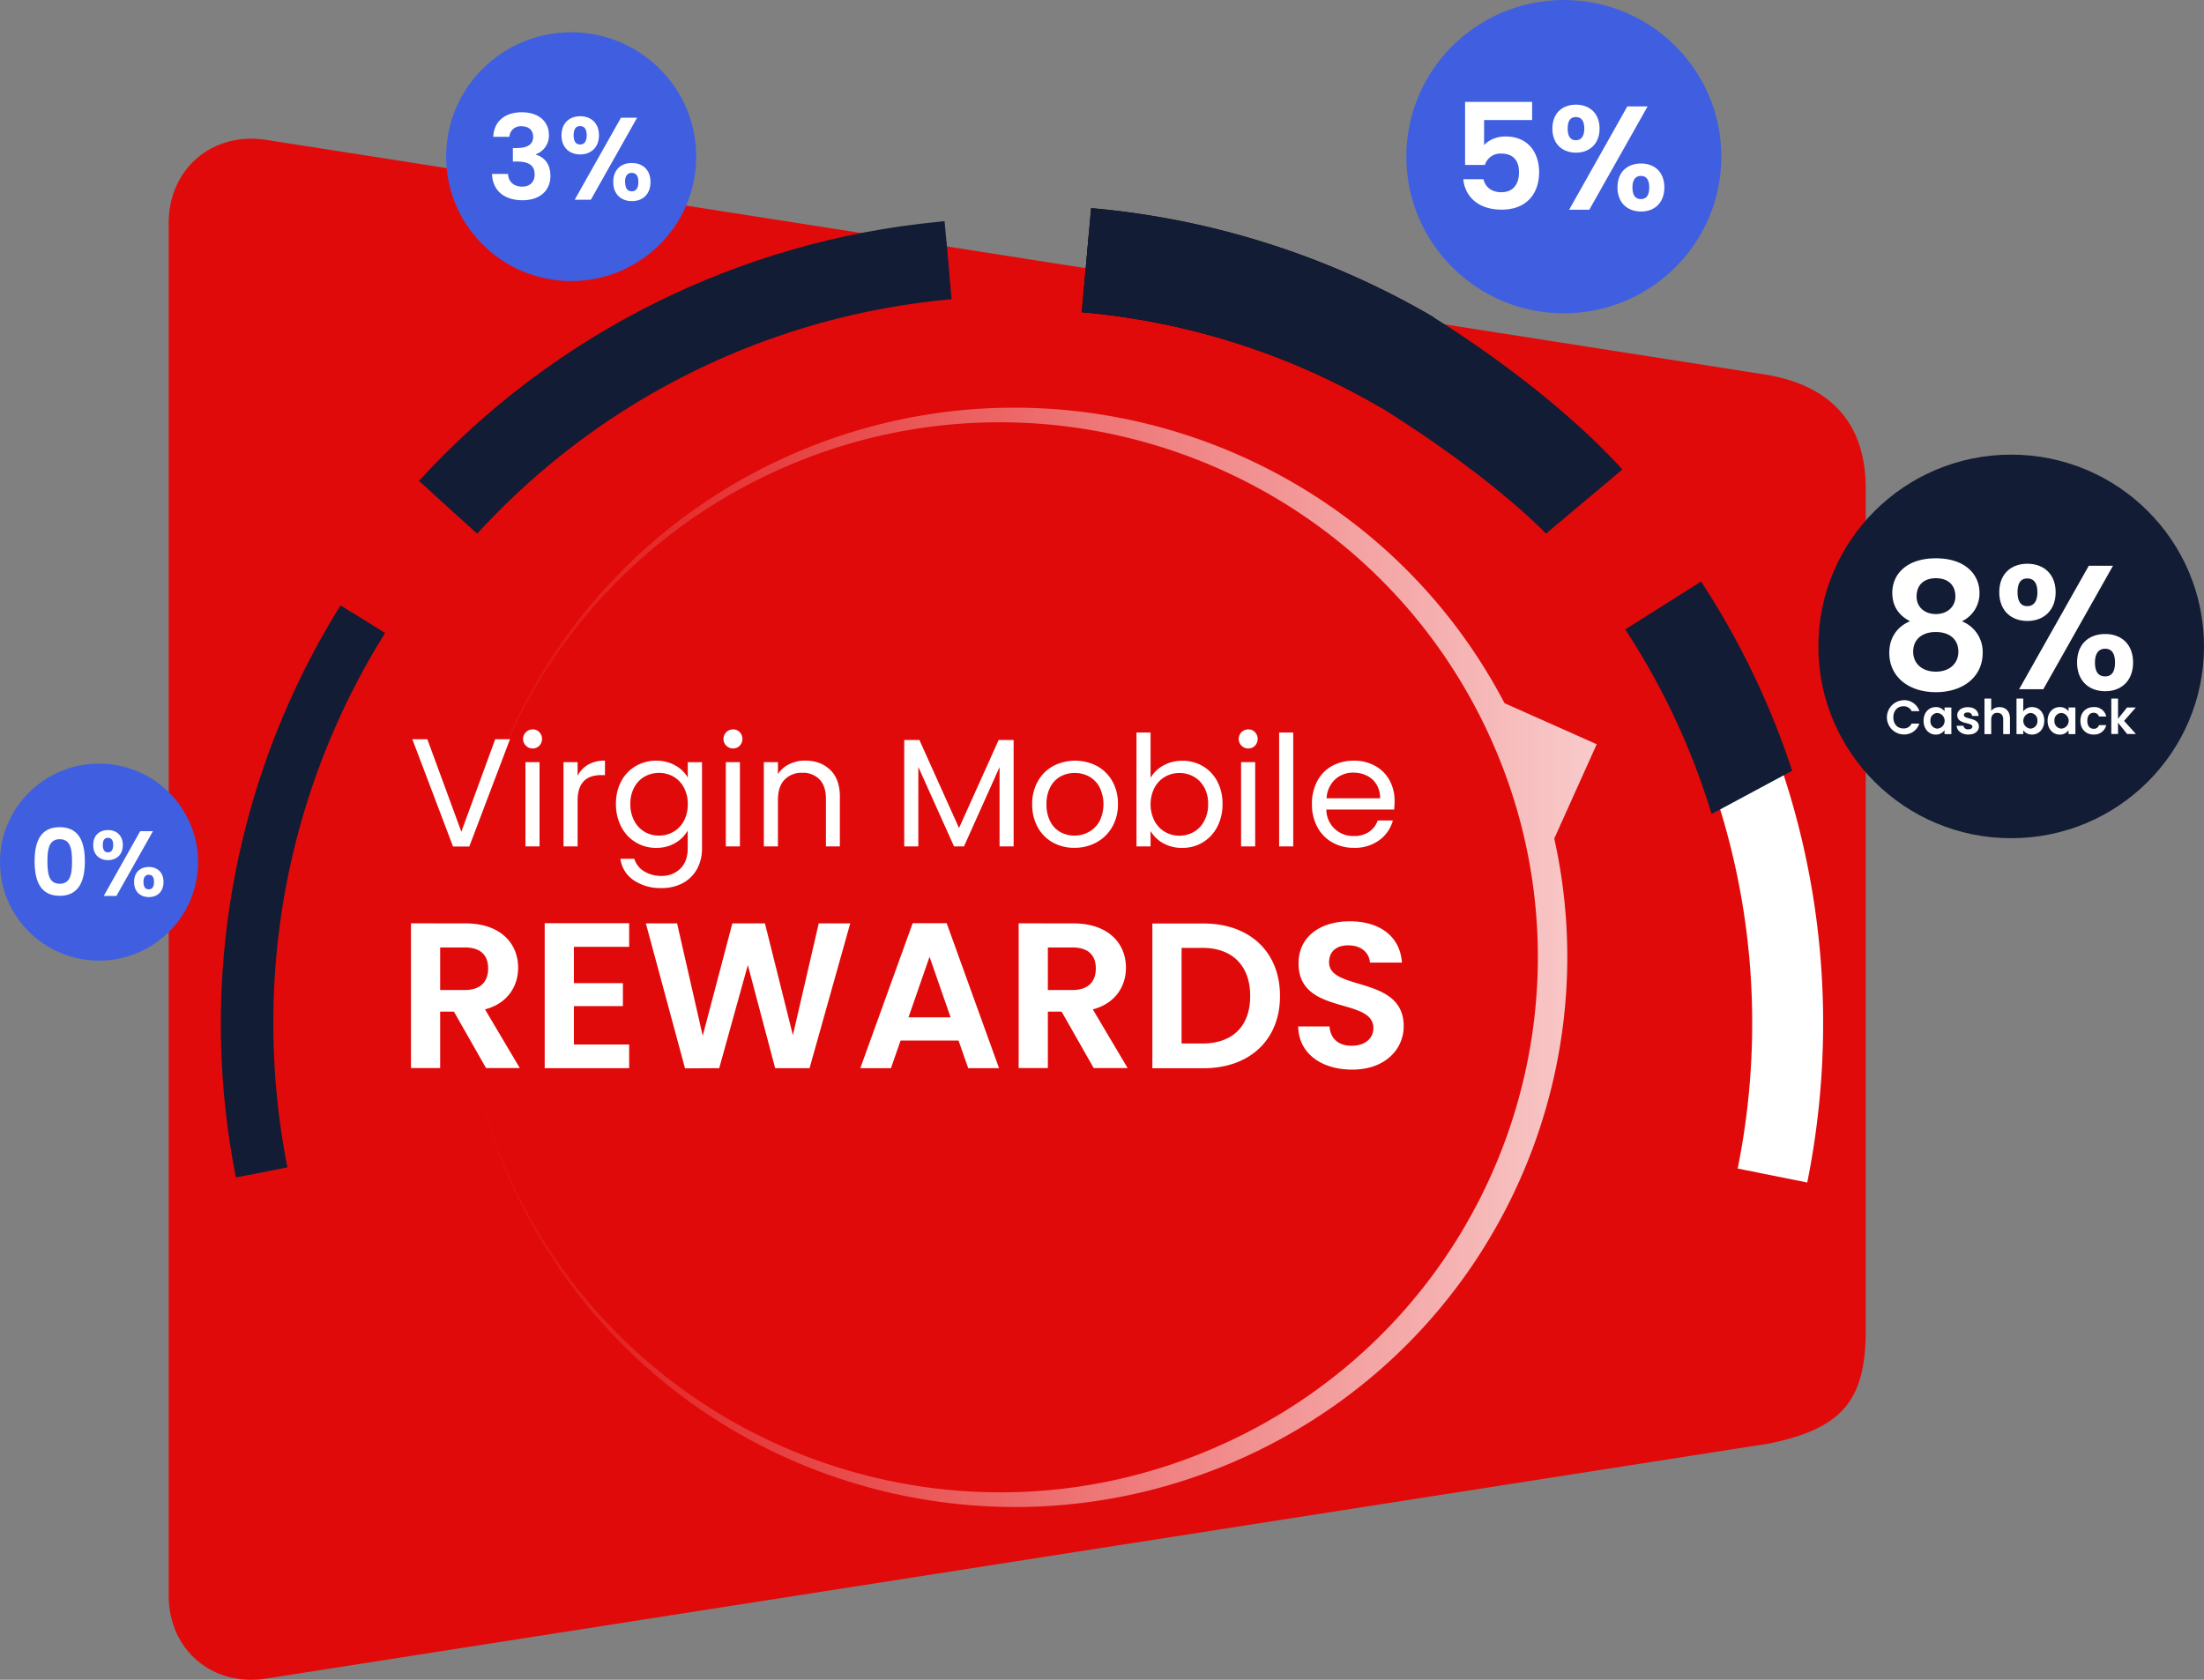
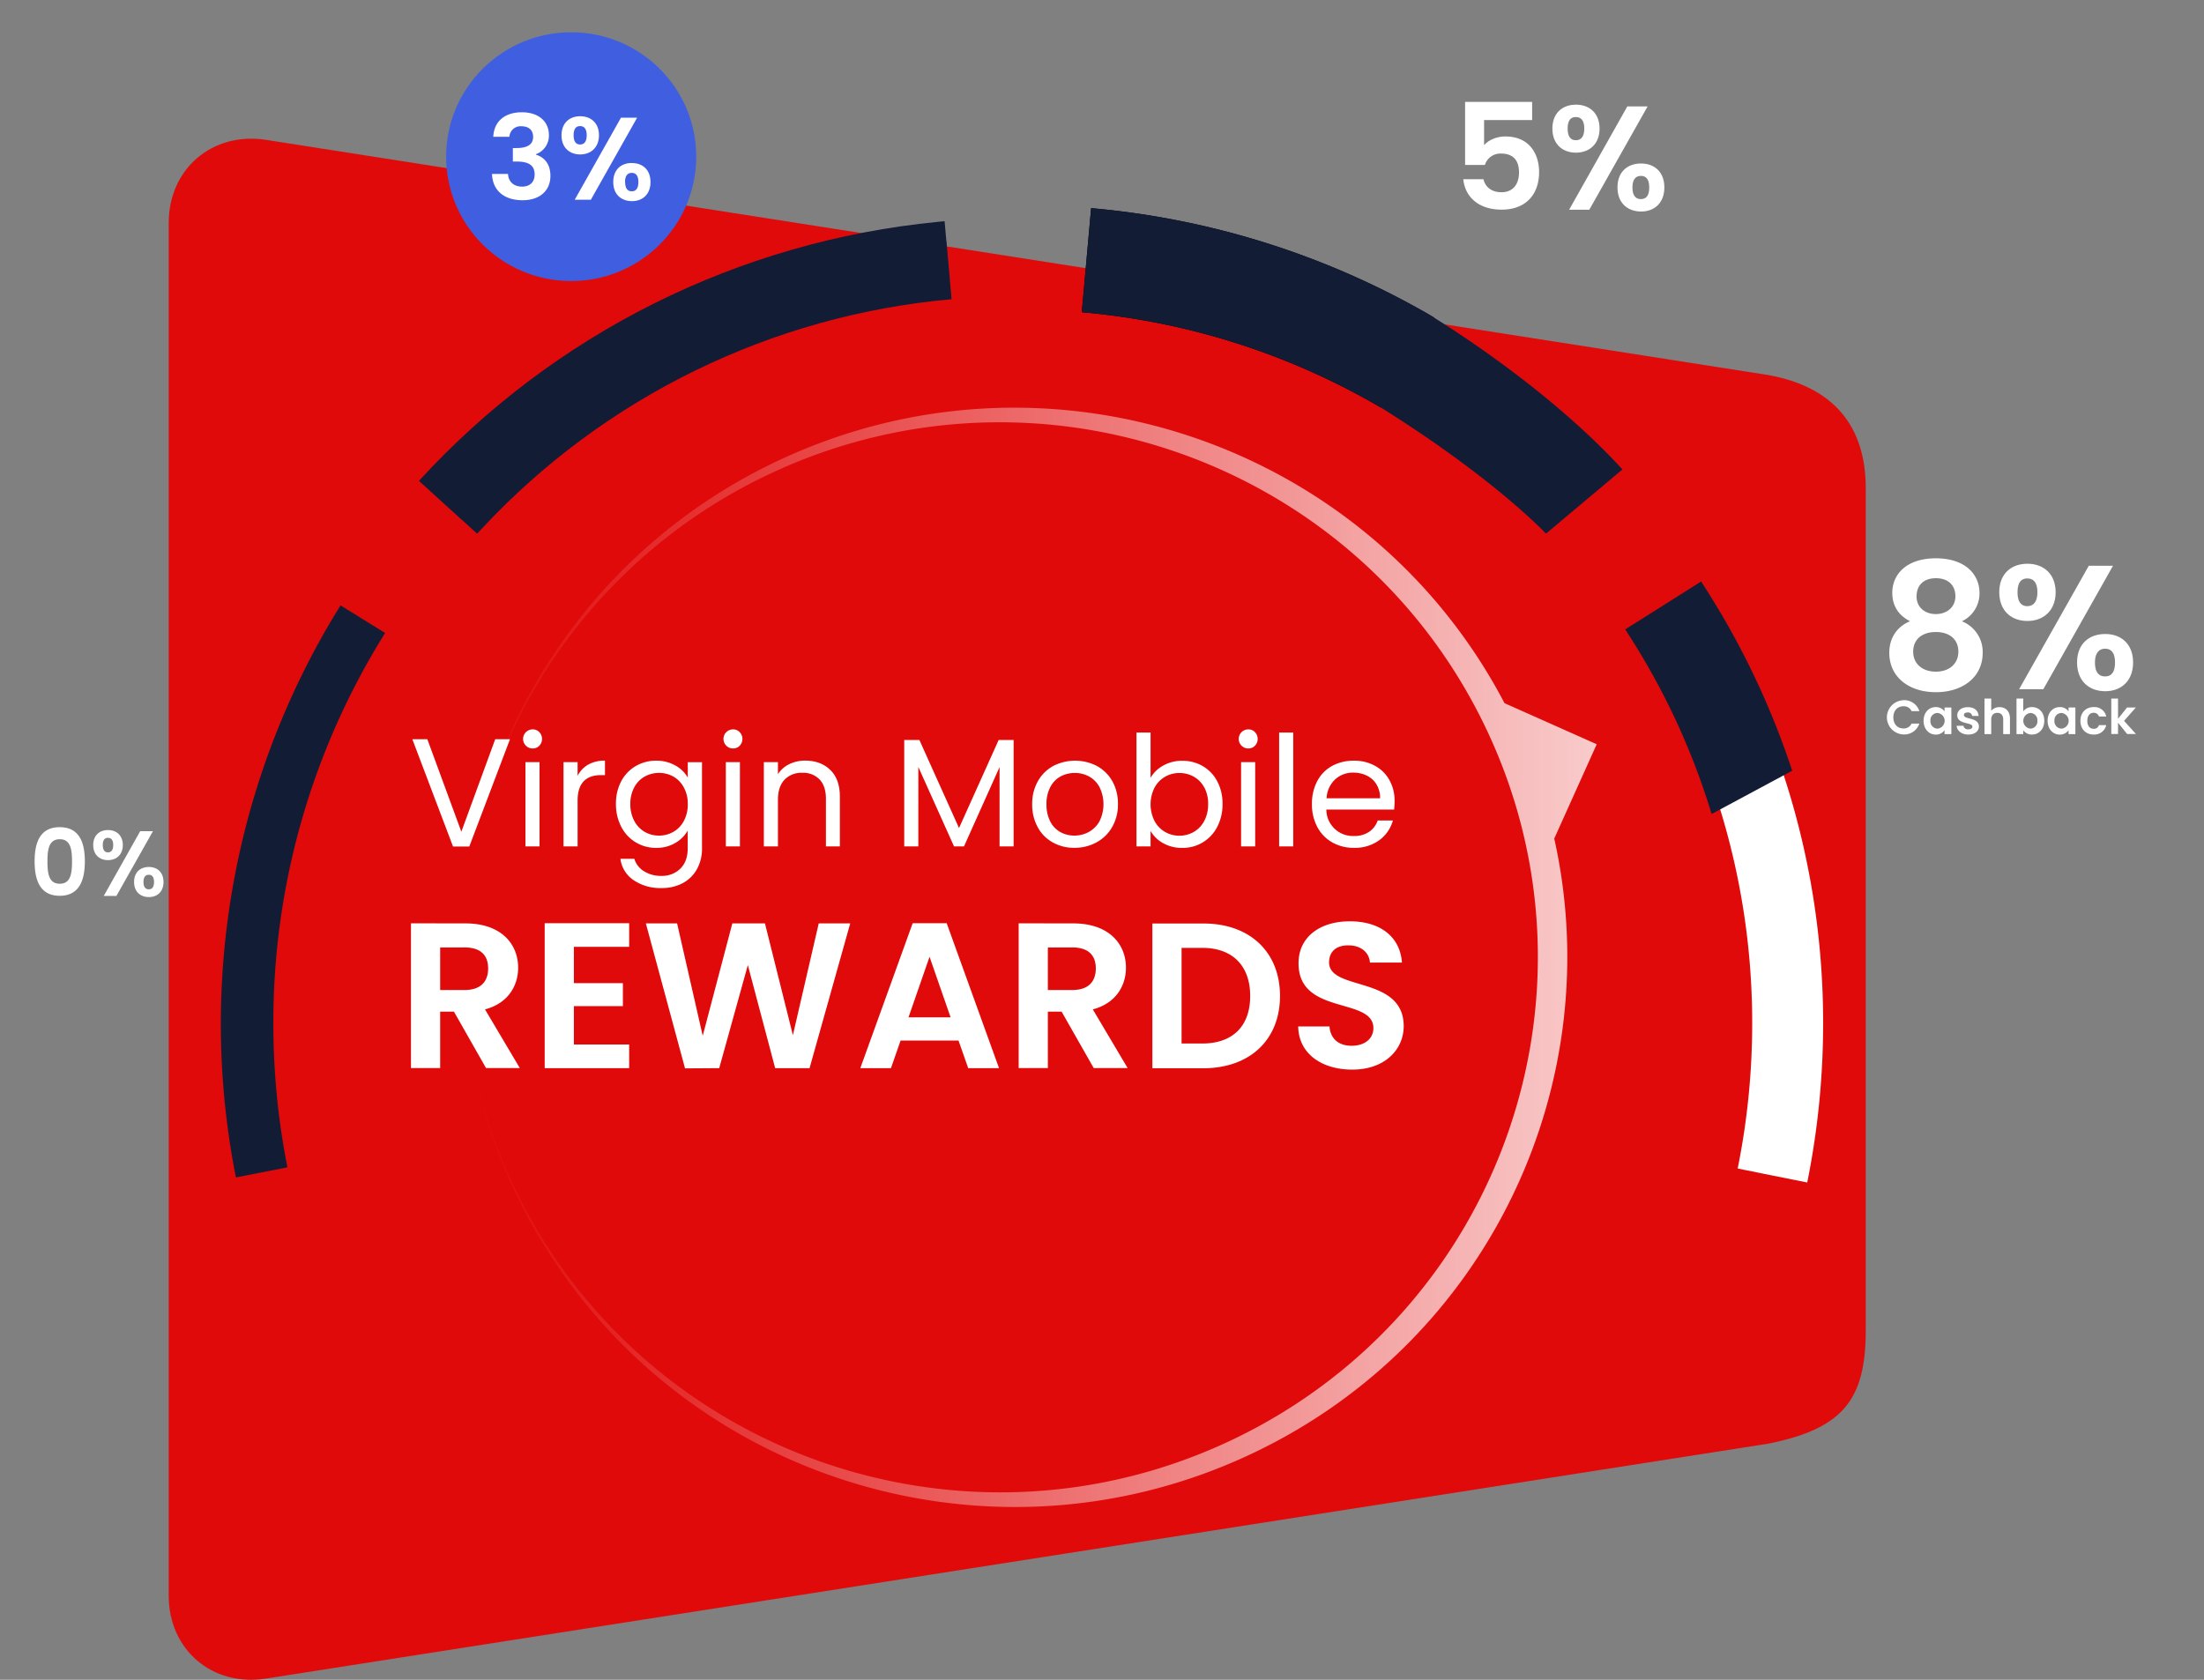
<svg xmlns="http://www.w3.org/2000/svg" width="244" height="186">
  <rect width="100%" height="100%" fill="#808080" stroke="none" />
  <defs>
    <linearGradient x1="0%" y1="49.998%" x2="100%" y2="49.998%" id="gcop06tu5a">
      <stop stop-color="#FFF" stop-opacity="0" offset="0%" />
      <stop stop-color="#FFF" offset="100%" />
    </linearGradient>
  </defs>
  <g fill="none" fill-rule="evenodd">
    <path d="M29.451 185.868c-5.952.933-10.776-3.181-10.776-9.193V24.7c0-6.01 4.827-10.135 10.779-9.214l166.322 26.043c7.253 1.321 10.778 5.674 10.778 12.55v93.204c0 7.63-2.437 10.894-10.773 12.57L29.45 185.868z" fill="#E10A0A" fill-rule="nonzero" />
    <ellipse fill="#3F5FE0" fill-rule="nonzero" cx="63.234" cy="17.347" rx="13.845" ry="13.773" />
-     <ellipse fill="#3F5FE0" fill-rule="nonzero" cx="173.13" cy="17.347" rx="17.437" ry="17.347" />
-     <ellipse fill="#131C35" fill-rule="nonzero" cx="222.653" cy="71.578" rx="21.347" ry="21.237" />
-     <ellipse fill="#3F5FE0" fill-rule="nonzero" cx="10.963" cy="95.463" rx="10.963" ry="10.907" />
-     <path d="M40.169 68.562a84.12 84.12 0 00-12.814 44.748 84.936 84.936 0 001.614 16.51" stroke="#4B2957" stroke-width="2.762" />
    <path d="M37.7 67.034l4.938 3.056a81.208 81.208 0 00-12.375 43.22 81.99 81.99 0 001.358 14.905l.2 1.045-5.704 1.118a87.608 87.608 0 0111.156-62.653l.427-.69z" fill="#131C35" fill-rule="nonzero" />
    <path d="M104.96 28.812c-21.244 1.892-40.999 11.655-55.349 27.354" stroke="#4B2957" stroke-width="4.143" />
    <path d="M104.572 24.49l.776 8.643c-19.926 1.771-38.48 10.845-52.059 25.46l-.465.502-6.445-5.846c14.919-16.32 35.4-26.543 57.47-28.685l.723-.073z" fill="#131C35" fill-rule="nonzero" />
-     <path d="M172.808 57.694c-13.787-14.799-32.602-23.982-52.804-25.771l.555-6.227c21.75 1.925 42.007 11.81 56.85 27.742l-4.601 4.256z" fill="#4B2957" fill-rule="nonzero" />
    <g fill-rule="nonzero">
      <path d="M120.796 23.048a90.854 90.854 0 0137.258 11.695l.731.427-5.9 9.968a79.188 79.188 0 00-32.323-10.492l-.802-.075 1.036-11.523z" fill="#000" />
      <path d="M152.892 45.138a79.188 79.188 0 00-32.323-10.492l-.802-.075 1.029-11.523a90.854 90.854 0 0137.258 11.695s12.616 7.461 21.564 17.238l-8.465 7.11s-5.689-6.09-18.261-13.953z" fill="#131C35" />
    </g>
    <path d="M200.075 130.936l-7.7-1.545a81.133 81.133 0 001.607-16.081 80.378 80.378 0 00-12.609-43.3l6.632-4.186a88.145 88.145 0 0113.83 47.486 88.983 88.983 0 01-1.76 17.626zM169.62 11.28v2.01h-5.32v2.791c.444-.538 1.346-.97 2.348-.97 2.79 0 3.743 2.09 3.743 3.936 0 2.425-1.413 4.166-4.143 4.166-2.576 0-4.054-1.421-4.251-3.366h2.233c.197.834.87 1.438 1.986 1.438 1.346 0 1.95-.948 1.95-2.204 0-1.341-.673-2.076-1.97-2.076a1.789 1.789 0 00-1.805 1.259h-2.194V11.28h7.422zm4.853.31c1.494 0 2.61.949 2.61 2.646 0 1.698-1.116 2.667-2.61 2.667-1.494 0-2.61-.948-2.61-2.667 0-1.719 1.116-2.645 2.61-2.645zm-.92 2.646c0 .9.347 1.29.905 1.29s.934-.39.934-1.29-.361-1.273-.934-1.273c-.573 0-.904.376-.904 1.273zm6.601-2.449h2.248L175.95 23.22h-2.233l6.437-11.433zm1.526 6.32c1.477 0 2.576.93 2.576 2.647 0 1.717-1.099 2.667-2.576 2.667s-2.61-.93-2.61-2.667c0-1.736 1.116-2.648 2.61-2.648zm-.953 2.647c0 .914.36 1.29.936 1.29.575 0 .919-.376.919-1.29s-.36-1.275-.919-1.275c-.558 0-.936.375-.936 1.275zM6.613 91.593c2.123 0 2.78 1.62 2.78 3.783s-.657 3.814-2.78 3.814c-2.123 0-2.781-1.632-2.781-3.814 0-2.183.658-3.783 2.78-3.783zm0 1.334c-1.219 0-1.36 1.168-1.36 2.449 0 1.331.143 2.48 1.36 2.48 1.216 0 1.36-1.149 1.36-2.48 0-1.28-.144-2.45-1.36-2.45zm5.345-1.014c.936 0 1.638.594 1.638 1.659 0 1.064-.702 1.67-1.638 1.67-.936 0-1.638-.594-1.638-1.67 0-1.077.7-1.659 1.638-1.659zm-.578 1.659c0 .565.217.81.568.81s.585-.243.585-.81c0-.568-.226-.8-.585-.8-.358 0-.568.237-.568.8zm4.144-1.538h1.411l-4.05 7.175h-1.402l4.04-7.175zm.958 3.967c.928 0 1.618.585 1.618 1.661 0 1.077-.69 1.671-1.618 1.671-.929 0-1.638-.584-1.638-1.67 0-1.087.7-1.662 1.635-1.662h.003zm-.597 1.661c0 .575.226.81.587.81.36 0 .578-.242.578-.81 0-.567-.227-.8-.578-.8-.35 0-.59.238-.59.8h.003zm41.882-85.23c1.95 0 3 1.103 3 2.503.04.948-.54 1.813-1.435 2.14v.052c.975.298 1.603 1.076 1.603 2.361 0 1.545-1.094 2.685-3.09 2.685-1.877 0-3.298-.934-3.376-2.91h1.772c.041.817.587 1.401 1.565 1.401.914 0 1.382-.572 1.382-1.324 0-1.064-.678-1.454-2.033-1.454h-.378v-1.492h.39c1.068 0 1.853-.3 1.853-1.234 0-.727-.459-1.178-1.292-1.178a1.24 1.24 0 00-.914.303c-.25.22-.4.53-.417.863H54.61c.08-1.756 1.338-2.716 3.157-2.716zm6.469.441c1.187 0 2.074.752 2.074 2.103 0 1.35-.897 2.124-2.074 2.124-1.178 0-2.072-.752-2.072-2.112s.877-2.115 2.072-2.115zm-.732 2.103c0 .713.273 1.023.717 1.023.444 0 .731-.31.731-1.023 0-.713-.287-1.014-.731-1.014s-.717.298-.717 1.014zm5.24-1.94h1.788l-5.12 9.08h-1.786l5.119-9.08zm1.22 5.02c1.174 0 2.05.739 2.05 2.102 0 1.362-.876 2.114-2.05 2.114-1.175 0-2.072-.74-2.072-2.114 0-1.375.872-2.11 2.057-2.11l.015.007zm-.754 2.102c0 .727.286 1.025.732 1.025s.73-.298.73-1.025c0-.728-.287-1.014-.73-1.014-.444 0-.746.293-.746 1.006l.014.008zM56.458 81.855l-4.504 11.882h-1.8L45.65 81.855h1.66l3.764 10.242 3.75-10.242zm1.765.715a1.053 1.053 0 01-.232-1.155c.166-.396.556-.654.987-.651a.977.977 0 01.731.308c.4.42.4 1.078 0 1.498a.977.977 0 01-.73.306 1.036 1.036 0 01-.756-.306zm1.508 1.824v9.33h-1.56v-9.33h1.56zm5.387.271a3.671 3.671 0 011.857-.441v1.603h-.41c-1.748 0-2.621.942-2.62 2.827v5.07h-1.56v-9.33h1.56v1.515a2.97 2.97 0 011.173-1.244zm9.662.105c.568.31 1.04.77 1.362 1.328v-1.697h1.575v9.544a4.641 4.641 0 01-.548 2.275 3.89 3.89 0 01-1.568 1.559 4.815 4.815 0 01-2.371.553 5.219 5.219 0 01-3.084-.87 3.373 3.373 0 01-1.462-2.368h1.54c.174.572.552 1.06 1.063 1.373a3.51 3.51 0 001.935.519 2.872 2.872 0 002.099-.803c.541-.533.813-1.283.814-2.248v-1.961a3.749 3.749 0 01-1.372 1.365 4.043 4.043 0 01-2.123.545 4.278 4.278 0 01-3.866-2.342 5.34 5.34 0 01-.582-2.522 5.235 5.235 0 01.582-2.514 4.233 4.233 0 011.604-1.678 4.405 4.405 0 012.27-.597 4.207 4.207 0 012.132.539zm.933 2.437a3.018 3.018 0 00-1.157-1.213 3.288 3.288 0 00-3.193 0 2.96 2.96 0 00-1.148 1.19 3.774 3.774 0 00-.43 1.844 3.85 3.85 0 00.43 1.864 3 3 0 001.148 1.213 3.11 3.11 0 001.594.42 3.154 3.154 0 001.599-.42 2.992 2.992 0 001.157-1.213 3.83 3.83 0 00.43-1.847 3.776 3.776 0 00-.43-1.838zm4.695-4.637a1.053 1.053 0 01-.232-1.154c.165-.396.554-.654.985-.652a.977.977 0 01.731.308c.4.42.4 1.078 0 1.498a.977.977 0 01-.73.306 1.026 1.026 0 01-.754-.306zm1.506 1.824v9.33h-1.56v-9.33h1.56zm10.003.861c.71.685 1.065 1.676 1.063 2.972v5.497h-1.543V88.45c0-.93-.234-1.644-.702-2.138a2.518 2.518 0 00-1.918-.742 2.59 2.59 0 00-1.962.766c-.488.51-.731 1.255-.731 2.233v5.155h-1.56v-9.33h1.56v1.329a3.061 3.061 0 011.257-1.109 3.917 3.917 0 011.758-.392c1.144.001 2.07.345 2.778 1.033zm20.299-3.315v11.784h-1.557V84.94l-3.94 8.785h-1.098l-3.956-8.802v8.802h-1.56V81.94h1.68l4.386 9.748 4.388-9.748zm4.344 11.348a4.222 4.222 0 01-1.68-1.697 5.18 5.18 0 01-.609-2.546 5.028 5.028 0 01.626-2.532 4.308 4.308 0 011.707-1.697 5.265 5.265 0 014.83 0c.716.39 1.308.972 1.707 1.68a5.05 5.05 0 01.624 2.539 4.94 4.94 0 01-.644 2.546 4.396 4.396 0 01-1.738 1.697 4.986 4.986 0 01-2.437.6 4.797 4.797 0 01-2.386-.59zm3.965-1.157c.5-.272.913-.68 1.19-1.176a4.284 4.284 0 000-3.816 2.917 2.917 0 00-1.165-1.17 3.382 3.382 0 00-3.127 0c-.488.27-.884.677-1.139 1.17a3.9 3.9 0 00-.429 1.908 4.027 4.027 0 00.42 1.925c.25.491.64.897 1.123 1.167a3.143 3.143 0 001.54.385 3.3 3.3 0 001.587-.393zm8.255-7.361a4.18 4.18 0 012.11-.529 4.41 4.41 0 012.276.596c.678.401 1.23.982 1.594 1.678.401.777.601 1.642.582 2.515a5.34 5.34 0 01-.582 2.522 4.27 4.27 0 01-3.87 2.335 4.195 4.195 0 01-2.133-.529 3.572 3.572 0 01-1.38-1.348v1.714h-1.56V81.115h1.56v5.01c.335-.57.82-1.039 1.404-1.355zm4.54 2.424a2.948 2.948 0 00-1.156-1.19 3.223 3.223 0 00-1.601-.41 3.142 3.142 0 00-1.585.417 3.055 3.055 0 00-1.165 1.212 4.103 4.103 0 000 3.681c.266.505.67.926 1.165 1.213a3.12 3.12 0 001.585.42 3.157 3.157 0 001.601-.42 2.987 2.987 0 001.155-1.213 3.842 3.842 0 00.43-1.864 3.774 3.774 0 00-.43-1.863v.017zm4.128-4.624a1.053 1.053 0 01-.231-1.155c.166-.396.556-.654.987-.651a.977.977 0 01.731.308c.4.42.4 1.078 0 1.498a.977.977 0 01-.731.306 1.031 1.031 0 01-.756-.306zm1.51 1.824v9.33h-1.56v-9.33h1.56zm4.213-3.279v12.61h-1.56v-12.61zm11.169 8.528h-7.503c0 .796.325 1.556.9 2.109.575.552 1.35.848 2.15.82a2.89 2.89 0 001.686-.467 2.47 2.47 0 00.95-1.252h1.68a4.008 4.008 0 01-1.509 2.183 4.56 4.56 0 01-2.808.844 4.748 4.748 0 01-2.39-.6 4.205 4.205 0 01-1.653-1.697 5.23 5.23 0 01-.6-2.546 5.3 5.3 0 01.583-2.539 4.08 4.08 0 011.635-1.68 4.91 4.91 0 012.425-.587 4.707 4.707 0 012.362.58c.67.37 1.22.922 1.585 1.593a4.66 4.66 0 01.558 2.291c0 .317-.018.634-.051.948zm-1.95-2.788a2.576 2.576 0 00-1.07-.97 3.376 3.376 0 00-1.502-.332 2.895 2.895 0 00-2.01.75 3.048 3.048 0 00-.944 2.087h5.925a2.874 2.874 0 00-.402-1.535h.003zM51.546 102.248c3.878 0 5.816 2.226 5.816 4.912 0 1.955-1.084 3.929-3.668 4.608l3.853 6.498h-3.739l-3.553-6.246h-1.526v6.246h-3.232v-16.028l6.05.01zm-.117 2.667h-2.7v4.71h2.7c1.804 0 2.611-.944 2.611-2.39 0-1.445-.807-2.325-2.61-2.325v.005zm18.223-.073h-6.118v4.018h5.425v2.549h-5.425v4.25h6.118v2.617h-9.35v-16.053h9.35zm1.85-2.594h3.458l2.837 12.446 3.279-12.446h3.61l3.093 12.378 2.861-12.378h3.486l-4.502 16.028h-3.807l-3.025-11.414-3.169 11.414-3.785.024zm34.616 12.975H99.7l-1.063 3.053h-3.393l5.797-16.053h3.763l5.796 16.053h-3.412l-1.07-3.053zm-3.21-9.28l-2.33 6.707h4.662l-2.332-6.707zm15.926-3.695c3.88 0 5.818 2.226 5.818 4.912 0 1.955-1.085 3.929-3.67 4.608l3.855 6.498h-3.753l-3.554-6.246h-1.524v6.246h-3.232v-16.028l6.06.01zm-.115 2.667h-2.713v4.71h2.701c1.799 0 2.608-.944 2.608-2.39 0-1.445-.81-2.325-2.608-2.325l.012.005zm22.988 5.371c0 4.85-3.347 8.002-8.495 8.002h-5.635V102.26h5.638c5.145-.012 8.492 3.157 8.492 8.026zm-8.612 5.262c3.393 0 5.311-1.94 5.311-5.257 0-3.317-1.918-5.335-5.31-5.335h-2.285v10.592h2.284zm16.606 2.89c-3.349 0-5.932-1.746-5.979-4.777h3.464c.09 1.286.946 2.137 2.437 2.137 1.492 0 2.423-.805 2.423-1.955 0-3.467-8.31-1.375-8.287-7.187 0-2.893 2.354-4.639 5.679-4.639s5.562 1.676 5.77 4.571h-3.545c-.068-1.057-.923-1.884-2.308-1.906-1.27-.046-2.215.573-2.215 1.882 0 3.215 8.262 1.423 8.262 7.073-.007 2.527-2.03 4.801-5.7 4.801zm59.79-52.793c0-2.049 1.57-3.824 4.826-3.824 3.257 0 4.829 1.794 4.829 3.824a3.42 3.42 0 01-1.95 3.152 3.637 3.637 0 012.303 3.485c0 2.716-2.235 4.364-5.18 4.364-2.944 0-5.16-1.639-5.16-4.364 0-1.678.883-2.91 2.297-3.494-1.18-.604-1.965-1.6-1.965-3.143zm2.313 6.52c0 1.268.943 2.207 2.513 2.207 1.57 0 2.491-.958 2.491-2.207 0-1.406-1.019-2.182-2.49-2.182-1.434-.005-2.514.737-2.514 2.182zm4.673-6.13c0-1.287-.846-2.01-2.16-2.01-1.275 0-2.137.703-2.137 2.03 0 1.17.901 1.94 2.137 1.94s2.16-.788 2.16-1.96zm7.977-3.61c1.787 0 3.12 1.132 3.12 3.152 0 2.02-1.333 3.181-3.12 3.181-1.786 0-3.117-1.132-3.117-3.181 0-2.049 1.33-3.152 3.117-3.152zm-1.096 3.152c0 1.074.411 1.542 1.077 1.542.665 0 1.121-.468 1.121-1.542s-.434-1.523-1.121-1.523-1.077.459-1.077 1.542v-.019zm7.887-2.93h2.681l-7.712 13.667h-2.681l7.712-13.666zm1.823 7.557c1.767 0 3.081 1.113 3.081 3.152 0 2.04-1.314 3.181-3.08 3.181-1.768 0-3.118-1.11-3.118-3.181 0-2.07 1.333-3.152 3.117-3.152zm-1.138 3.152c0 1.093.434 1.542 1.121 1.542s1.097-.449 1.097-1.542c0-1.094-.431-1.523-1.097-1.523-.665 0-1.121.468-1.121 1.542v-.02zm-21.193 4.173a1.76 1.76 0 011.752 1.212h-.86a.944.944 0 00-.905-.535c-.65 0-1.116.472-1.116 1.229 0 .756.466 1.227 1.116 1.227a.939.939 0 00.9-.536h.86a1.752 1.752 0 01-1.752 1.2 1.9 1.9 0 01-1.838-1.895 1.9 1.9 0 011.838-1.895l.005-.007zm3.563.766a1.17 1.17 0 01.975.468v-.42h.756v2.945h-.756v-.43c-.224.313-.59.494-.975.485-.748 0-1.345-.61-1.345-1.532s.592-1.516 1.345-1.516zm.193.653a.792.792 0 00-.579.258.783.783 0 00-.201.598.81.81 0 00.78.878.872.872 0 00.795-.868.872.872 0 00-.795-.866zm3.417 2.388c-.744 0-1.263-.432-1.294-.97h.753c.047.25.28.421.534.393.295 0 .455-.131.455-.3 0-.527-1.674-.192-1.674-1.271 0-.485.439-.883 1.172-.883.734 0 1.148.388 1.192.97h-.716a.44.44 0 00-.488-.383c-.278 0-.424.111-.424.281 0 .538 1.643.204 1.662 1.283-.01.497-.45.88-1.172.88zm1.789-3.982h.746v1.356a1.14 1.14 0 01.919-.41c.67 0 1.155.446 1.155 1.259v1.729h-.748V79.66c0-.485-.261-.727-.656-.727s-.67.255-.67.727v1.625h-.746v-3.93zm5.267.941c.76 0 1.353.59 1.353 1.509 0 .919-.592 1.532-1.353 1.532a1.17 1.17 0 01-.975-.468v.42h-.748v-3.934h.748v1.419c.225-.311.59-.49.975-.478zm-.197.653a.875.875 0 00-.774.866c0 .443.332.815.774.867a.811.811 0 00.585-.269.802.802 0 00.202-.608.786.786 0 00-.205-.6.794.794 0 00-.582-.256zm3.261-.653a1.17 1.17 0 01.975.468v-.42h.756v2.945h-.756v-.43c-.224.313-.59.494-.975.485-.748 0-1.345-.61-1.345-1.532s.597-1.516 1.345-1.516zm.193.653a.792.792 0 00-.579.258.783.783 0 00-.201.598.81.81 0 00.78.878.872.872 0 00.795-.868.872.872 0 00-.795-.866zm3.558-.653c.662-.05 1.26.394 1.397 1.04h-.807a.587.587 0 00-.595-.407c-.416 0-.694.313-.694.888 0 .574.278.882.694.882.27.025.52-.145.595-.405h.807a1.352 1.352 0 01-1.397 1.043c-.853 0-1.462-.594-1.462-1.52 0-.927.61-1.52 1.462-1.52zm1.957-.941h.746v2.239l.995-1.25h.975l-1.302 1.477 1.314 1.455h-.975l-1.007-1.253v1.253h-.746z" fill="#FFF" fill-rule="nonzero" />
    <path d="M198.41 85.342a89.122 89.122 0 00-9.52-20.075l-.56-.88-8.402 5.303.56.88a79.098 79.098 0 019 19.566l8.923-4.794z" fill="#131C35" fill-rule="nonzero" />
    <path d="M176.769 82.41l-10.209-4.55c-15.207-29.04-50.967-40.98-80.818-26.659-20.234 9.707-33.49 29.669-34.526 51.993C52.252 81.492 65.15 62.096 84.822 52.66c29.624-14.222 65.21-1.855 79.501 27.6 14.29 29.454 1.872 64.87-27.742 79.088-29.615 14.216-65.209 1.862-79.502-27.6a58.808 58.808 0 01-5.85-22.771 60.421 60.421 0 006.023 23.477c14.674 30.267 51.24 42.96 81.666 28.353 26.066-12.514 39.165-41.01 33.149-67.953l4.702-10.444z" fill="url(#gcop06tu5a)" fill-rule="nonzero" opacity=".8" />
  </g>
</svg>